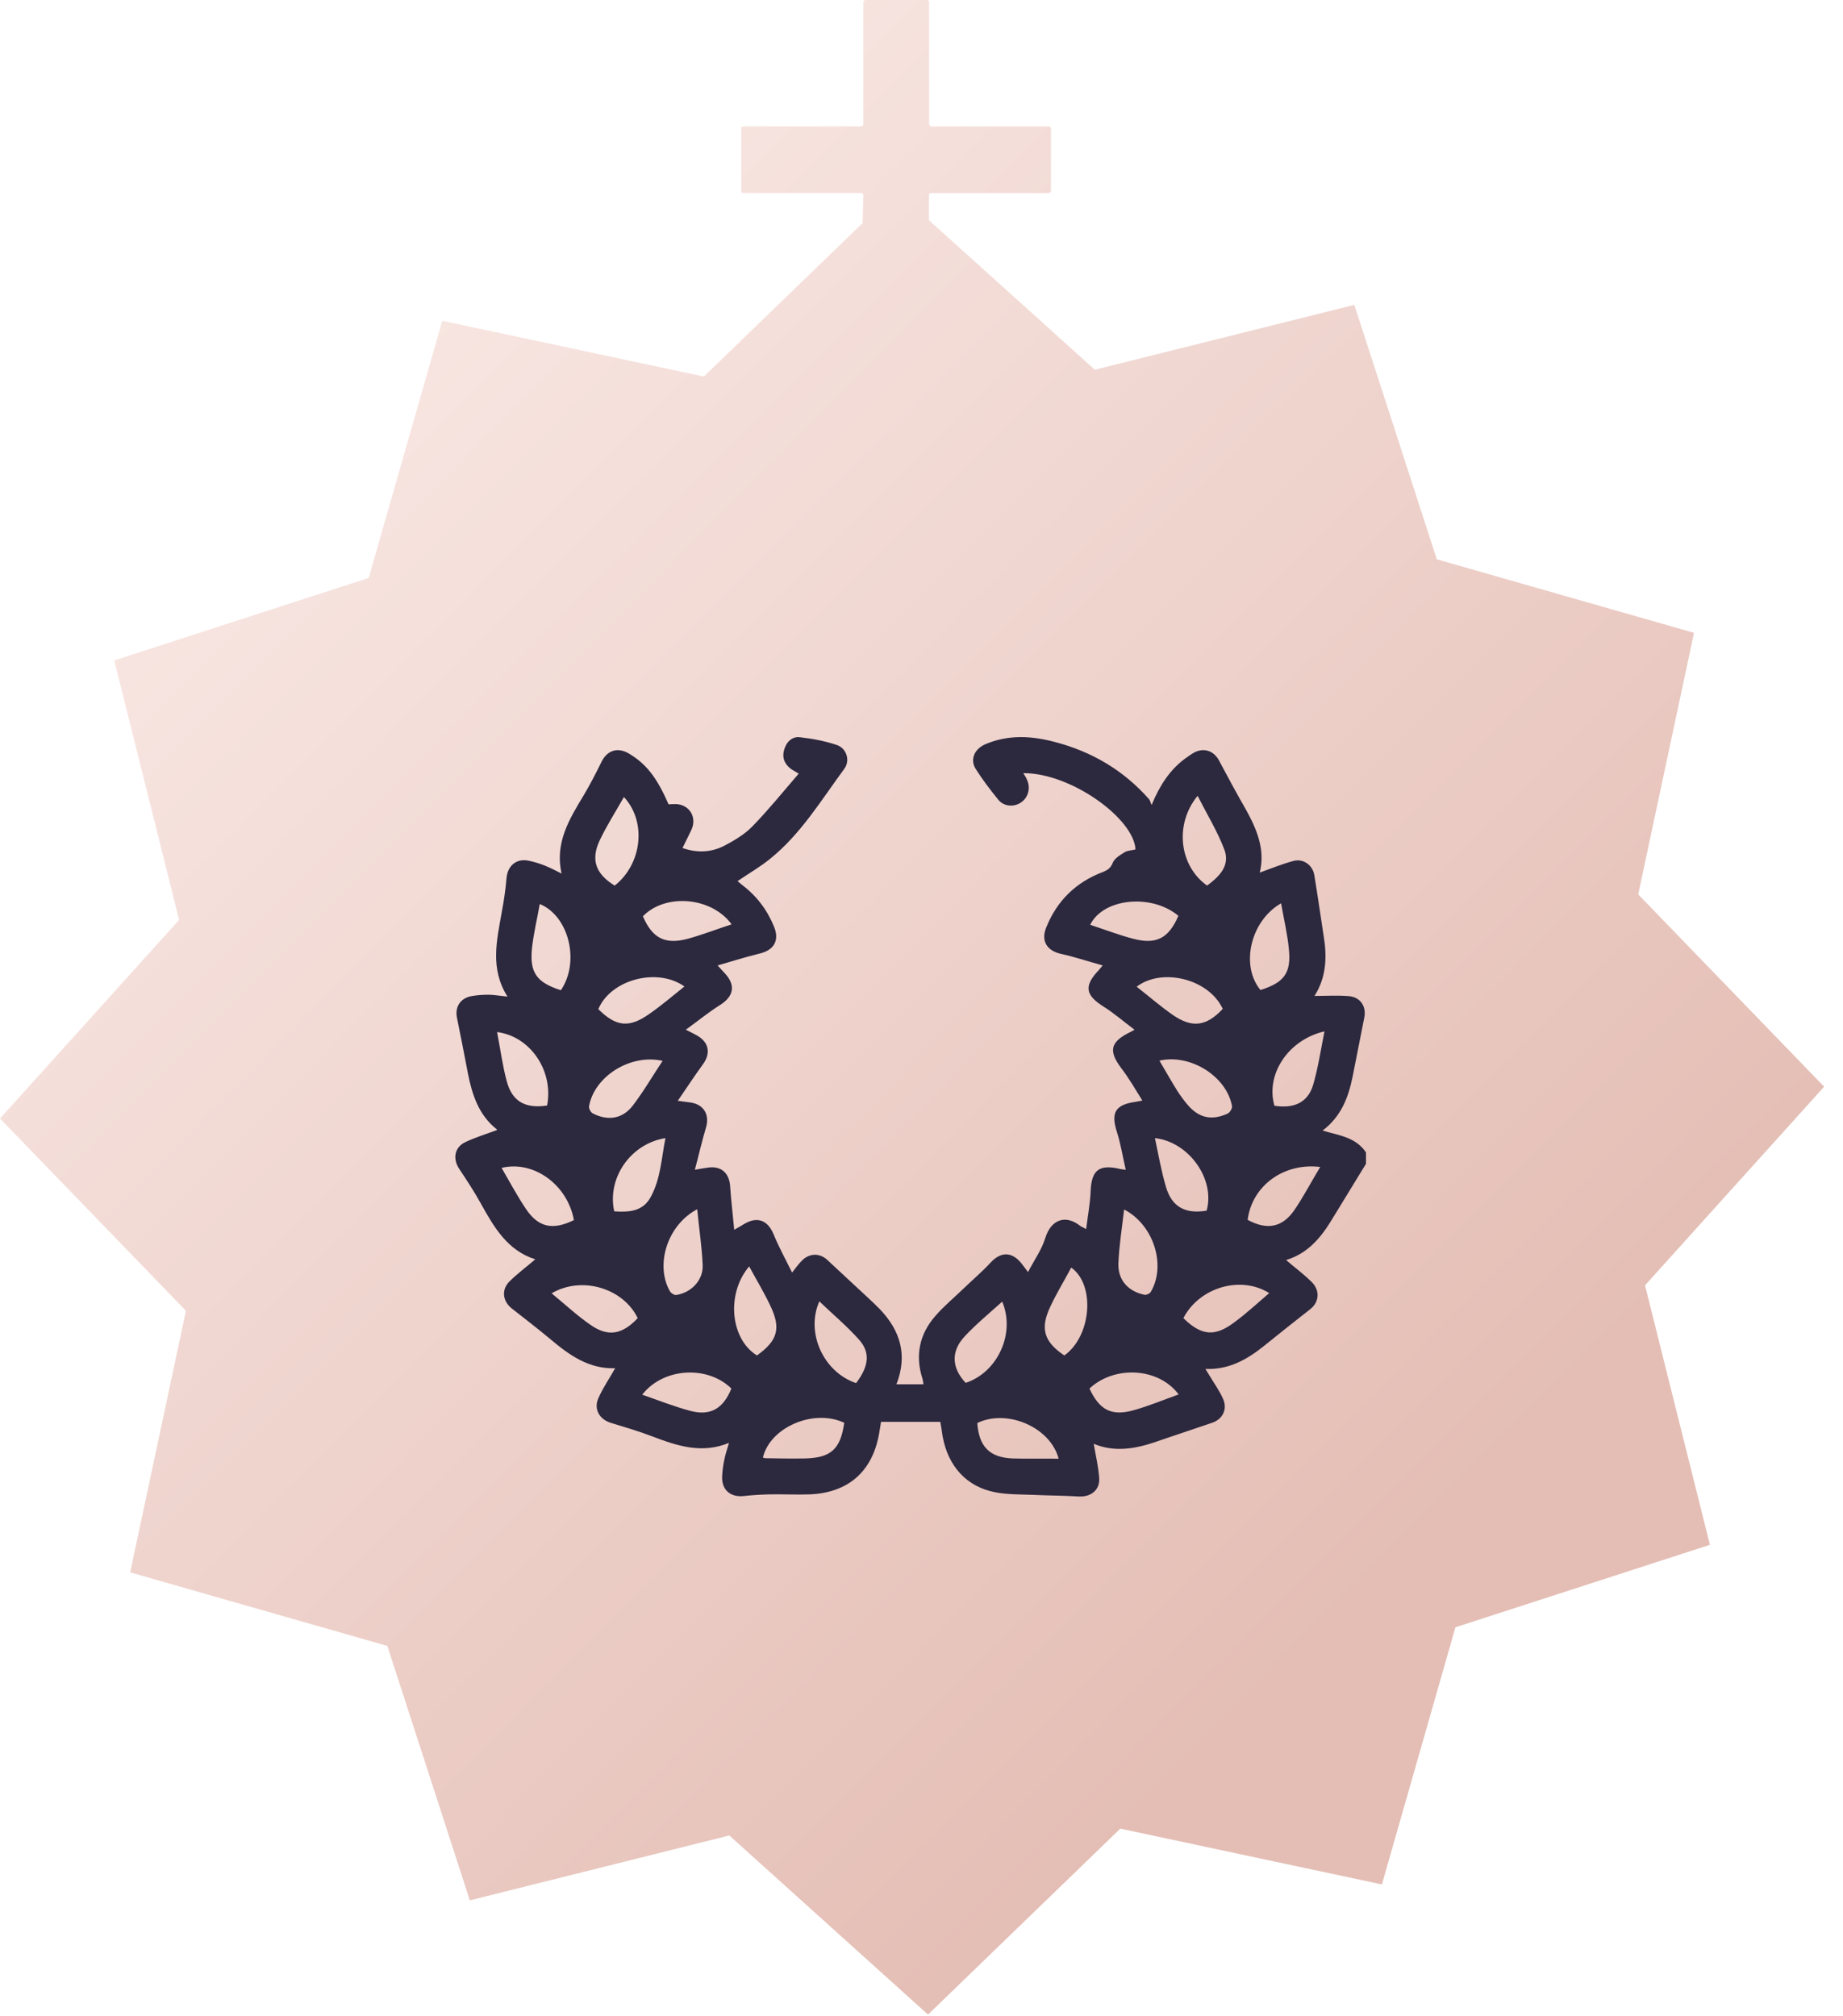
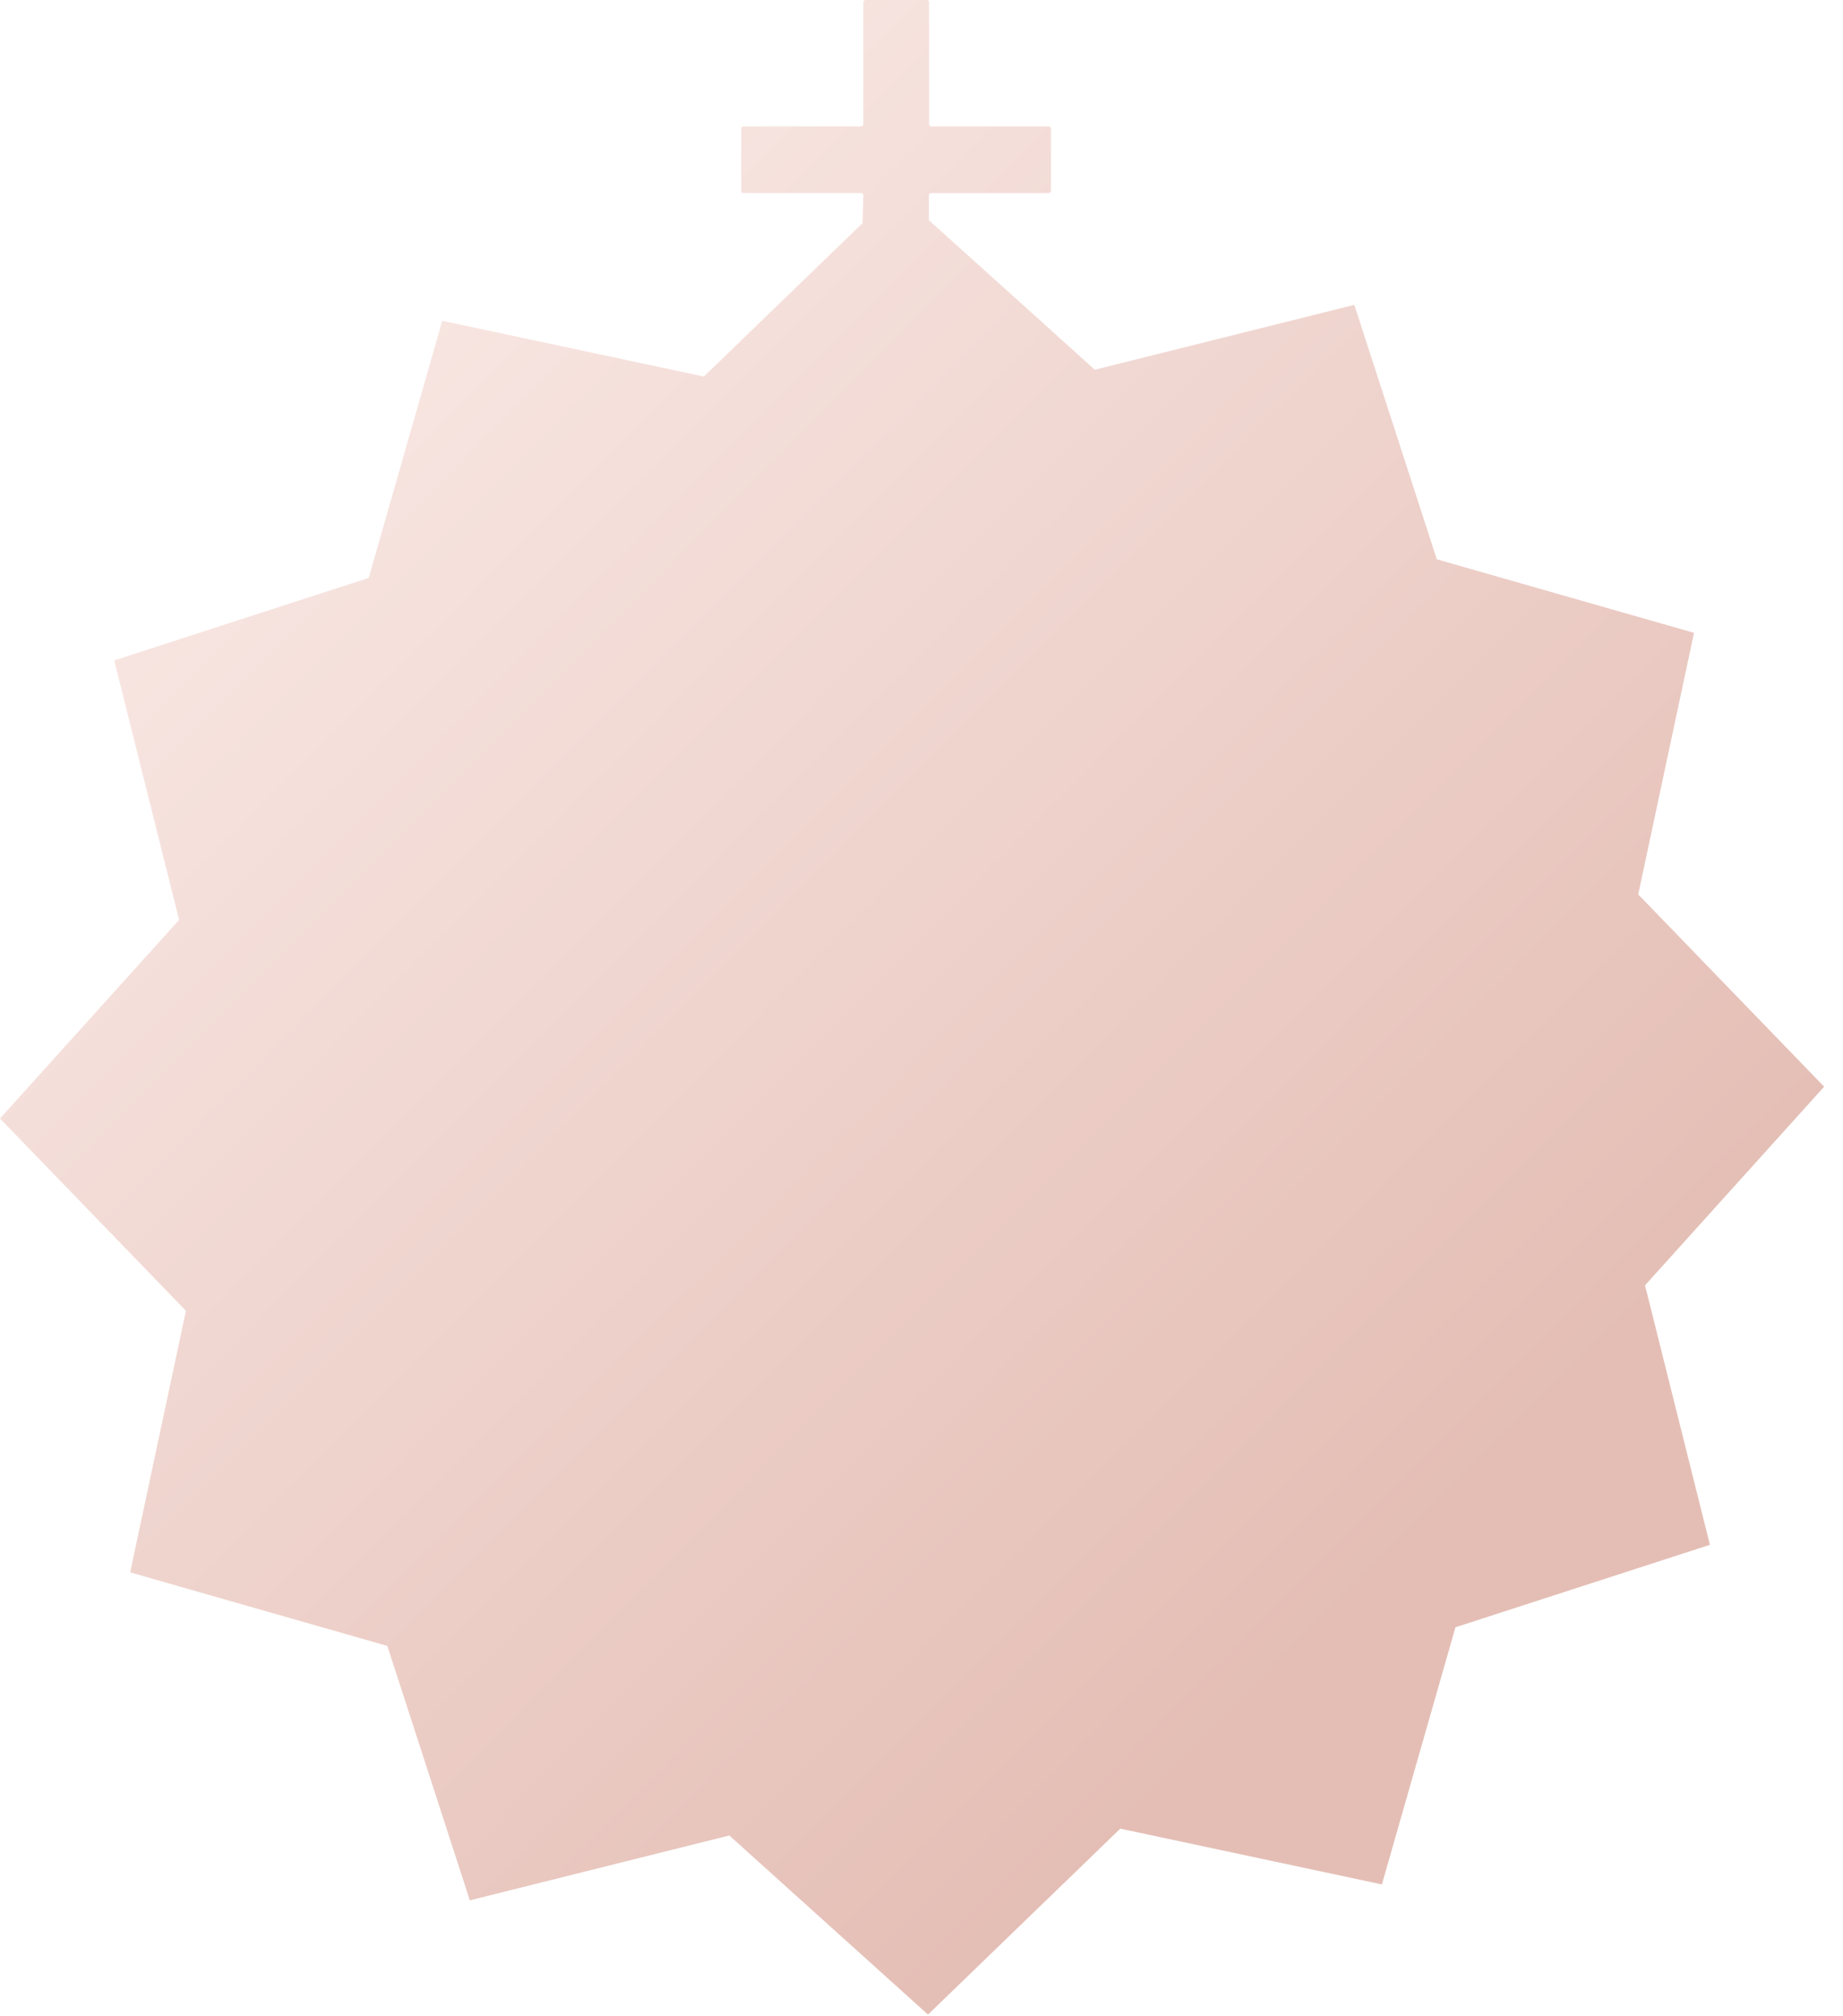
<svg xmlns="http://www.w3.org/2000/svg" width="85" height="93" viewBox="0 0 85 93" fill="none">
  <path fill-rule="evenodd" clip-rule="evenodd" d="M39.723 8.903H34.283C34.235 8.903 34.187 8.867 34.187 8.818V5.927C34.187 5.878 34.235 5.829 34.283 5.829H39.723C39.771 5.829 39.819 5.78 39.819 5.731V0.098C39.819 0.049 39.867 0 39.915 0H42.755C42.804 0 42.852 0.049 42.852 0.098V5.731C42.852 5.78 42.9 5.829 42.948 5.829H48.376C48.424 5.829 48.472 5.878 48.472 5.927V8.805C48.472 8.854 48.424 8.903 48.376 8.903H42.936C42.888 8.903 42.84 8.952 42.84 9.001V10.154L50.494 17.055L62.462 14.062L66.266 25.798L78.128 29.19L75.555 41.256L84.13 50.125L75.869 59.287L78.862 71.256L67.126 75.06L63.734 86.921L51.668 84.348L42.8 92.924L33.637 84.663L21.669 87.656L17.864 75.92L6.003 72.527L8.576 60.462L0 51.593L8.261 42.431L5.269 30.462L17.004 26.658L20.397 14.796L32.462 17.369L39.783 10.29L39.819 9.001C39.819 8.952 39.771 8.903 39.723 8.903Z" fill="url(#paint0_linear_463_1817)" />
  <g clip-path="url(#clip0_463_1817)">
-     <path d="M60.998 52.149C61.862 51.495 62.191 50.612 62.387 49.642C62.562 48.738 62.748 47.834 62.923 46.929C63.022 46.417 62.737 45.992 62.212 45.948C61.698 45.905 61.184 45.938 60.626 45.938C61.184 45.055 61.206 44.107 61.042 43.137C60.9 42.211 60.769 41.285 60.615 40.358C60.539 39.901 60.101 39.585 59.642 39.715C59.117 39.857 58.614 40.064 58.1 40.249C58.362 39.193 57.969 38.255 57.455 37.329C57.028 36.588 56.623 35.836 56.219 35.074C55.978 34.627 55.519 34.474 55.07 34.714C54.917 34.801 54.775 34.91 54.633 35.008C53.955 35.52 53.495 36.207 53.112 37.133C53.047 36.98 53.036 36.904 52.992 36.861C51.822 35.531 50.356 34.67 48.65 34.224C47.578 33.94 46.495 33.875 45.434 34.333C44.92 34.561 44.723 35.063 45.019 35.498C45.325 35.978 45.675 36.436 46.036 36.882C46.287 37.198 46.747 37.242 47.075 37.024C47.414 36.806 47.545 36.37 47.37 35.978C47.326 35.869 47.261 35.771 47.195 35.662C49.405 35.651 52.303 37.765 52.369 39.182C52.205 39.225 52.008 39.225 51.865 39.312C51.658 39.443 51.395 39.596 51.319 39.803C51.22 40.042 51.089 40.13 50.881 40.217C49.623 40.685 48.737 41.557 48.245 42.799C48.005 43.41 48.289 43.856 48.934 43.998C49.569 44.14 50.192 44.347 50.859 44.532C50.761 44.652 50.717 44.695 50.673 44.75C49.984 45.48 50.05 45.894 50.892 46.428C51.384 46.733 51.822 47.125 52.325 47.496C52.194 47.572 52.139 47.605 52.084 47.627C51.198 48.073 51.122 48.487 51.723 49.283C52.073 49.74 52.358 50.242 52.686 50.765C52.533 50.797 52.467 50.808 52.401 50.819C51.439 50.95 51.22 51.309 51.516 52.225C51.691 52.77 51.778 53.347 51.92 53.957C51.767 53.936 51.701 53.936 51.636 53.914C50.684 53.696 50.345 53.979 50.301 54.927C50.28 55.505 50.17 56.071 50.094 56.693C49.962 56.616 49.897 56.594 49.842 56.562C49.142 55.995 48.475 56.257 48.212 57.096C48.048 57.641 47.698 58.12 47.414 58.676C47.272 58.49 47.195 58.382 47.108 58.273C46.659 57.717 46.145 57.728 45.664 58.262C45.292 58.665 44.876 59.014 44.483 59.395C44.034 59.831 43.542 60.234 43.137 60.702C42.405 61.541 42.197 62.522 42.547 63.601C42.569 63.677 42.58 63.775 42.59 63.852C42.164 63.852 41.759 63.852 41.344 63.852C41.869 62.5 41.519 61.378 40.589 60.397C40.436 60.245 40.283 60.092 40.119 59.94C39.473 59.34 38.817 58.73 38.172 58.131C37.811 57.782 37.319 57.793 36.969 58.163C36.826 58.305 36.717 58.469 36.531 58.697C36.225 58.076 35.919 57.521 35.678 56.932C35.405 56.278 34.923 56.093 34.311 56.464C34.191 56.54 34.07 56.605 33.862 56.725C33.797 56.006 33.72 55.385 33.676 54.742C33.644 54.11 33.261 53.761 32.637 53.859C32.473 53.881 32.298 53.914 32.047 53.957C32.233 53.26 32.375 52.628 32.561 52.007C32.736 51.419 32.462 50.939 31.839 50.852C31.686 50.83 31.522 50.808 31.259 50.776C31.675 50.176 32.025 49.632 32.408 49.108C32.791 48.596 32.703 48.084 32.156 47.768C32.014 47.692 31.872 47.616 31.631 47.496C32.189 47.093 32.681 46.689 33.217 46.352C33.84 45.959 33.939 45.447 33.436 44.902C33.348 44.804 33.25 44.706 33.097 44.532C33.775 44.336 34.398 44.14 35.022 43.987C35.689 43.834 35.962 43.388 35.7 42.745C35.383 41.971 34.901 41.328 34.223 40.816C34.147 40.751 34.07 40.685 34.016 40.642C34.53 40.293 35.055 39.988 35.514 39.617C36.936 38.473 37.876 36.904 38.937 35.466C39.222 35.084 39.047 34.518 38.598 34.365C38.051 34.18 37.472 34.071 36.892 34.006C36.52 33.962 36.258 34.234 36.159 34.605C36.061 34.965 36.192 35.248 36.476 35.466C36.564 35.531 36.662 35.575 36.837 35.684C36.115 36.523 35.437 37.362 34.694 38.125C34.333 38.495 33.851 38.778 33.392 39.018C32.812 39.312 32.167 39.356 31.478 39.116C31.62 38.822 31.751 38.56 31.883 38.288C32.167 37.689 31.784 37.089 31.139 37.089C31.03 37.089 30.931 37.1 30.833 37.1C30.297 35.858 29.794 35.226 29.006 34.758C28.492 34.453 28.011 34.605 27.748 35.128C27.486 35.662 27.212 36.196 26.906 36.708C26.239 37.809 25.583 38.898 25.9 40.293C25.616 40.151 25.386 40.032 25.145 39.934C24.905 39.835 24.653 39.759 24.401 39.705C23.833 39.574 23.417 39.923 23.362 40.489C23.319 41.012 23.242 41.546 23.144 42.058C22.914 43.377 22.586 44.673 23.406 45.97C23.089 45.938 22.837 45.894 22.575 45.883C22.312 45.883 22.061 45.894 21.798 45.938C21.251 46.014 20.967 46.428 21.076 46.951C21.251 47.801 21.416 48.651 21.58 49.512C21.776 50.503 22.083 51.44 22.914 52.094C22.925 52.105 22.914 52.138 22.914 52.127C22.411 52.312 21.919 52.465 21.459 52.682C20.956 52.922 20.869 53.456 21.186 53.925C21.525 54.437 21.864 54.949 22.159 55.483C22.772 56.584 23.384 57.673 24.686 58.087C24.27 58.447 23.855 58.752 23.494 59.111C23.111 59.493 23.187 60.027 23.603 60.354C24.205 60.822 24.806 61.291 25.397 61.781C26.261 62.511 27.169 63.154 28.372 63.111C28.109 63.579 27.814 64.004 27.606 64.473C27.366 64.985 27.639 65.464 28.164 65.628C28.798 65.824 29.444 66.009 30.067 66.249C31.215 66.685 32.353 67.077 33.622 66.554C33.534 66.859 33.447 67.099 33.403 67.349C33.348 67.6 33.316 67.862 33.305 68.112C33.283 68.722 33.687 69.071 34.3 69.006C34.694 68.962 35.087 68.94 35.481 68.929C36.105 68.918 36.739 68.951 37.362 68.929C39.058 68.853 40.141 67.949 40.501 66.347C40.556 66.096 40.589 65.846 40.633 65.584C41.562 65.584 42.459 65.584 43.367 65.584C43.411 65.824 43.444 66.042 43.476 66.26C43.728 67.644 44.592 68.581 45.894 68.831C46.451 68.94 47.031 68.929 47.611 68.951C48.333 68.984 49.055 68.984 49.776 69.028C50.323 69.049 50.728 68.722 50.695 68.188C50.662 67.654 50.531 67.132 50.444 66.597C51.384 66.99 52.325 66.837 53.266 66.521C54.141 66.216 55.016 65.933 55.901 65.628C56.394 65.464 56.623 64.996 56.405 64.516C56.23 64.124 55.967 63.764 55.748 63.394C55.705 63.318 55.661 63.252 55.595 63.143C56.7 63.187 57.531 62.697 58.319 62.065C59.019 61.498 59.719 60.942 60.43 60.386C60.845 60.059 60.889 59.526 60.495 59.133C60.134 58.774 59.719 58.469 59.314 58.12C60.331 57.815 60.944 57.063 61.458 56.202C61.972 55.352 62.497 54.513 63.011 53.663C63.011 53.5 63.011 53.336 63.011 53.173C62.53 52.443 61.753 52.377 60.998 52.149ZM32.156 55.777C32.244 56.693 32.375 57.532 32.408 58.371C32.43 59.068 31.861 59.635 31.183 59.733C31.095 59.743 30.964 59.656 30.909 59.58C30.198 58.371 30.767 56.507 32.156 55.777ZM30.012 55.211C29.651 55.886 29.006 55.919 28.328 55.875C27.989 54.328 29.094 52.748 30.691 52.497C30.505 53.423 30.472 54.371 30.012 55.211ZM29.936 46.776C29.006 47.43 28.405 47.354 27.595 46.548C28.164 45.186 30.308 44.608 31.566 45.502C31.019 45.938 30.505 46.384 29.936 46.776ZM33.742 42.636C33.042 42.865 32.397 43.115 31.73 43.3C30.669 43.584 30.089 43.279 29.651 42.265C30.68 41.197 32.812 41.361 33.742 42.636ZM27.661 38.757C27.989 38.07 28.394 37.438 28.776 36.763C29.837 37.907 29.608 39.857 28.35 40.849C27.475 40.315 27.234 39.661 27.661 38.757ZM27.169 51.015C27.42 49.642 29.083 48.596 30.559 48.934C30.089 49.642 29.673 50.361 29.17 51.015C28.7 51.615 28.022 51.713 27.333 51.353C27.234 51.299 27.147 51.113 27.169 51.015ZM24.533 43.747C24.609 43.061 24.773 42.385 24.894 41.699C26.25 42.254 26.753 44.379 25.867 45.676C24.751 45.316 24.423 44.87 24.533 43.747ZM22.925 47.605C24.467 47.801 25.539 49.403 25.233 50.993C24.226 51.146 23.625 50.808 23.373 49.882C23.176 49.152 23.078 48.389 22.925 47.605ZM24.281 55.799C23.866 55.189 23.515 54.524 23.133 53.87C24.609 53.511 26.173 54.644 26.469 56.278C25.517 56.747 24.85 56.627 24.281 55.799ZM27.212 61.095C26.6 60.67 26.053 60.158 25.441 59.656C26.83 58.839 28.744 59.417 29.411 60.8C28.7 61.563 28.033 61.683 27.212 61.095ZM31.817 65.072C31.084 64.876 30.373 64.593 29.619 64.331C30.592 63.078 32.637 62.969 33.731 64.048C33.359 64.974 32.758 65.334 31.817 65.072ZM34.551 58.414C34.901 59.057 35.251 59.635 35.536 60.245C36.028 61.28 35.864 61.836 34.912 62.522C33.687 61.77 33.48 59.678 34.551 58.414ZM37.133 67.273C36.52 67.284 35.908 67.273 35.295 67.262C35.262 67.262 35.219 67.24 35.186 67.23C35.514 65.835 37.526 64.963 38.937 65.628C38.762 66.848 38.325 67.24 37.133 67.273ZM39.484 63.797C37.986 63.296 37.144 61.476 37.789 60.027C38.423 60.637 39.08 61.182 39.637 61.814C40.151 62.402 40.064 63.034 39.484 63.797ZM61.086 47.572C60.911 48.444 60.791 49.261 60.561 50.045C60.32 50.852 59.686 51.146 58.778 51.004C58.362 49.566 59.401 47.964 61.086 47.572ZM59.084 41.666C59.215 42.407 59.38 43.093 59.445 43.791C59.555 44.891 59.215 45.327 58.133 45.665C57.203 44.543 57.662 42.483 59.084 41.666ZM56.623 51.364C55.88 51.702 55.289 51.571 54.764 50.95C54.6 50.754 54.447 50.547 54.305 50.329C54.02 49.871 53.758 49.403 53.473 48.923C54.895 48.596 56.569 49.642 56.82 51.015C56.842 51.113 56.733 51.309 56.623 51.364ZM55.65 55.843C54.676 56.006 54.053 55.679 53.78 54.764C53.561 54.034 53.43 53.271 53.266 52.497C54.851 52.672 56.055 54.415 55.65 55.843ZM55.234 36.708C55.672 37.569 56.153 38.353 56.47 39.193C56.744 39.934 56.23 40.435 55.672 40.849C54.392 39.944 54.151 38.026 55.234 36.708ZM52.259 43.3C51.592 43.126 50.947 42.876 50.28 42.658C50.881 41.426 53.112 41.208 54.348 42.243C53.9 43.279 53.331 43.584 52.259 43.3ZM52.423 45.513C53.594 44.619 55.759 45.153 56.394 46.537C55.639 47.343 54.983 47.43 54.097 46.82C53.517 46.417 52.981 45.948 52.423 45.513ZM51.581 58.262C51.614 57.455 51.745 56.66 51.844 55.788C53.211 56.496 53.791 58.36 53.08 59.58C53.036 59.667 52.872 59.743 52.773 59.722C52.019 59.558 51.548 59.035 51.581 58.262ZM44.483 61.651C45.008 61.084 45.609 60.593 46.222 60.038C46.845 61.509 46.003 63.307 44.537 63.786C43.892 63.1 43.848 62.337 44.483 61.651ZM46.703 67.273C45.642 67.23 45.15 66.728 45.073 65.639C46.441 64.974 48.442 65.824 48.825 67.284C48.092 67.273 47.392 67.295 46.703 67.273ZM49.087 62.522C48.147 61.89 47.961 61.28 48.442 60.267C48.726 59.656 49.087 59.068 49.405 58.469C50.531 59.264 50.334 61.64 49.087 62.522ZM52.281 65.05C51.264 65.334 50.706 65.039 50.247 64.048C51.417 62.958 53.451 63.089 54.359 64.32C53.659 64.571 52.981 64.854 52.281 65.05ZM56.908 61.008C56.022 61.672 55.398 61.607 54.578 60.8C55.311 59.384 57.214 58.817 58.537 59.645C57.99 60.114 57.476 60.593 56.908 61.008ZM59.686 55.832C59.128 56.627 58.428 56.747 57.542 56.267C57.739 54.709 59.194 53.62 60.889 53.827C60.462 54.535 60.112 55.211 59.686 55.832Z" fill="#2C283E" />
-   </g>
+     </g>
  <defs>
    <linearGradient id="paint0_linear_463_1817" x1="-7.414" y1="39.63" x2="45.102" y2="91.815" gradientUnits="userSpaceOnUse">
      <stop stop-color="#F8E6E2" />
      <stop offset="1" stop-color="#E4BEB5" />
    </linearGradient>
    <clipPath id="clip0_463_1817">
      <rect width="42" height="42" fill="white" transform="translate(21 31)" />
    </clipPath>
  </defs>
</svg>